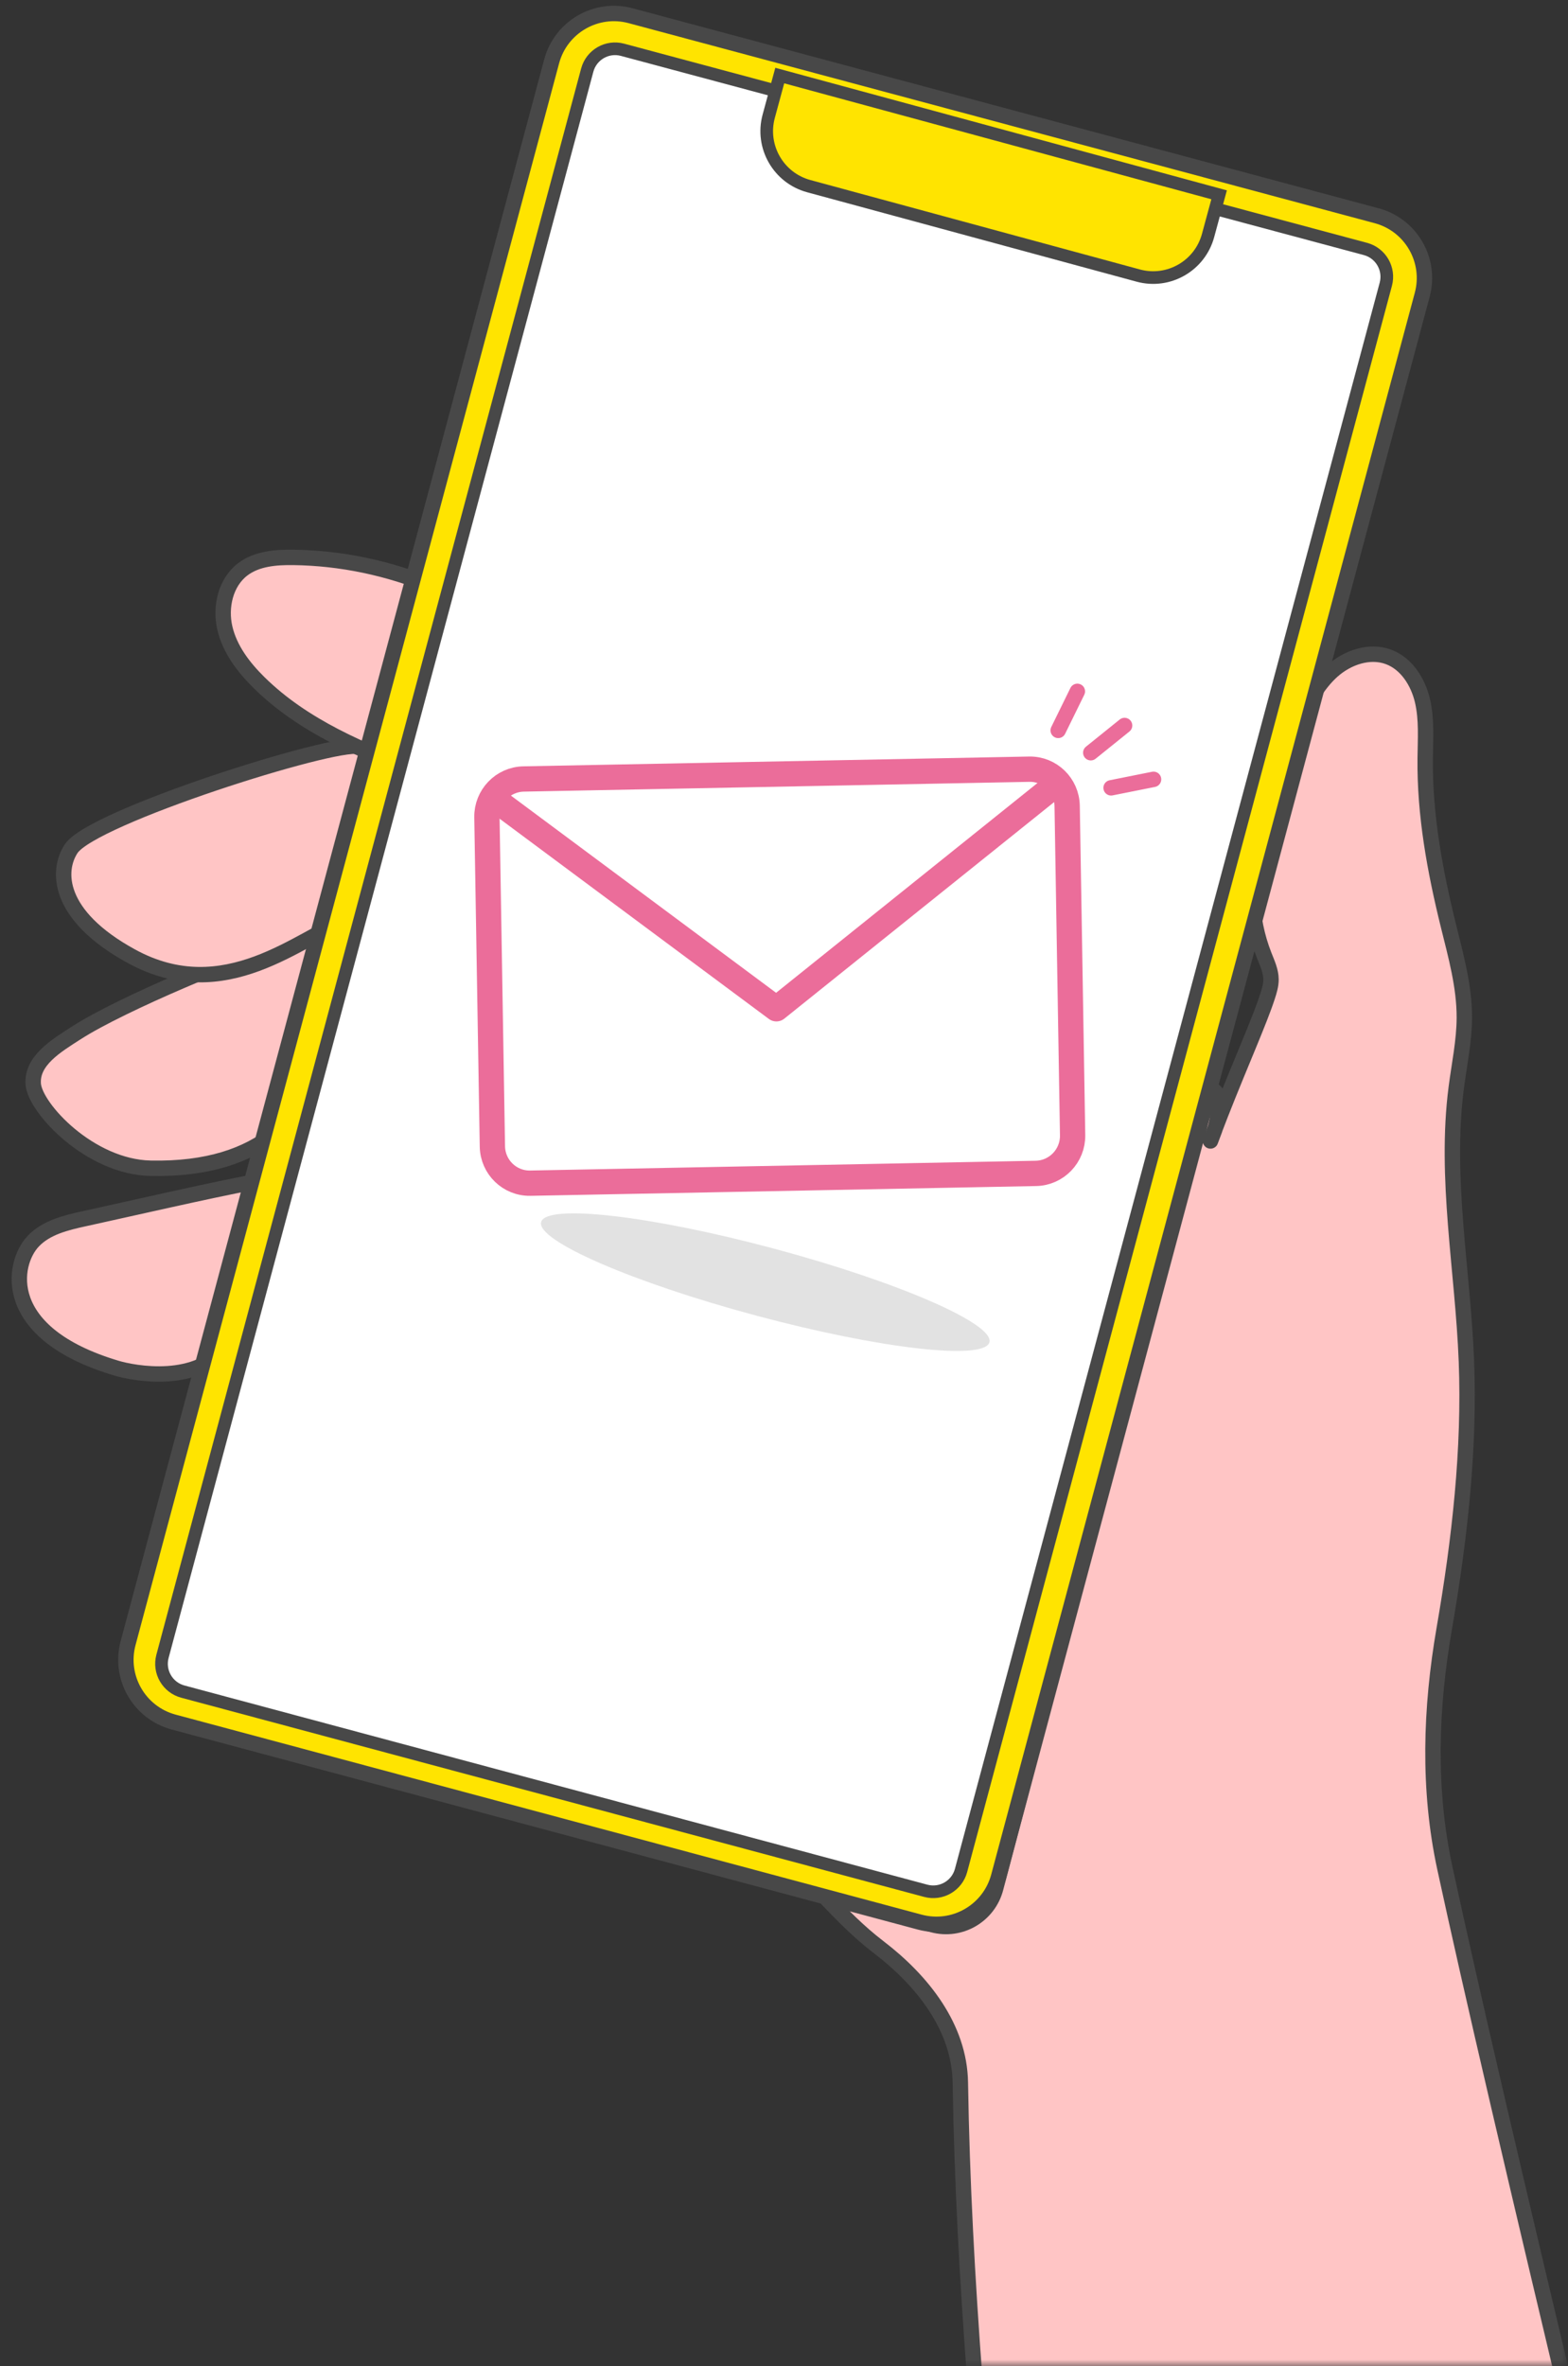
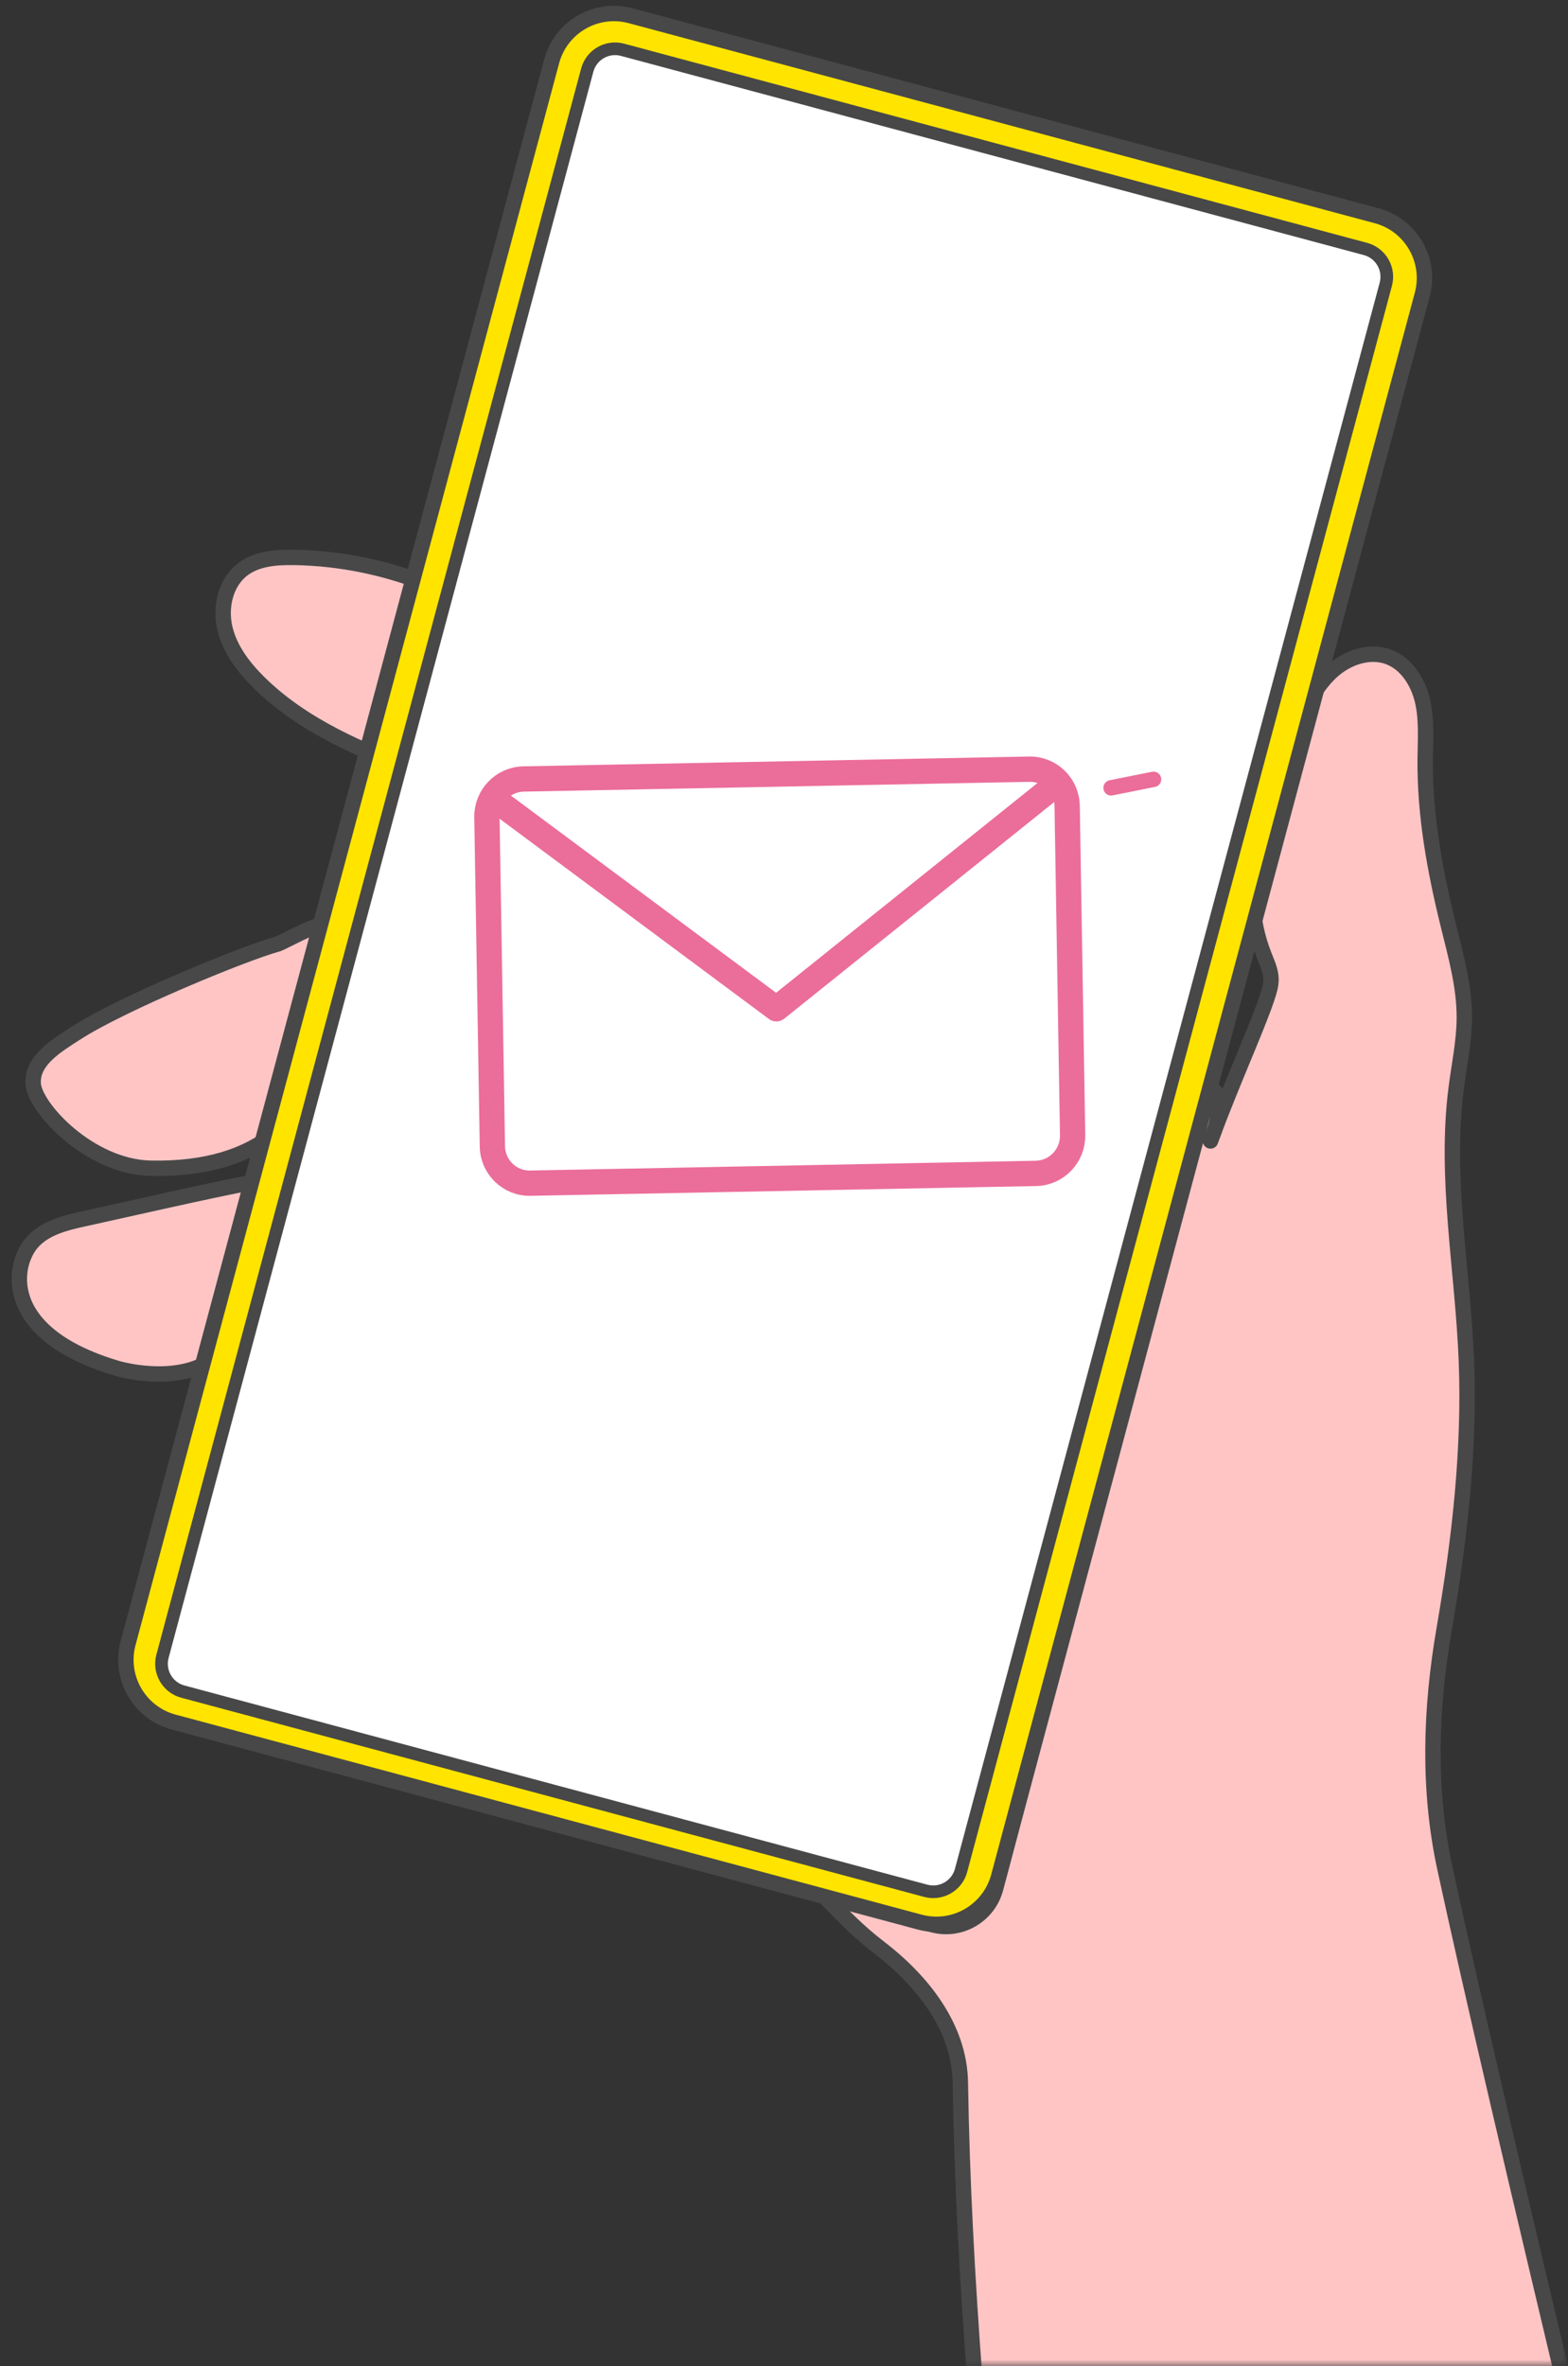
<svg xmlns="http://www.w3.org/2000/svg" width="124" height="187" viewBox="0 0 124 187" fill="none">
  <rect x="0" y="0" width="124" height="187" fill="#333333" stroke="none" />
  <mask id="mask0_172_5630" style="mask-type:alpha" maskUnits="userSpaceOnUse" x="0" y="0" width="124" height="187">
    <rect x="0.5" y="0.5" width="123" height="186" fill="#D9D9D9" stroke="#484848" />
  </mask>
  <g mask="url(#mask0_172_5630)">
    <path d="M6.046 81.625C4.466 82.643 2.479 83.816 2.63 85.691C2.781 87.575 7.091 92.231 11.913 92.331C30.021 92.709 25.963 73.599 25.362 73.194C25.03 72.97 22.326 74.507 21.94 74.612C19.303 75.33 9.649 79.303 6.049 81.624L6.046 81.625Z" fill="#FFC5C5" stroke="#484848" stroke-width="1.218" stroke-linecap="round" stroke-linejoin="round" />
-     <path d="M28.364 58.999C28.364 58.999 28.364 59 28.363 58.999C26.391 58.528 7.299 64.55 5.628 67.074C4.481 68.807 4.482 72.34 10.386 75.572C17.809 79.638 23.724 74.058 27.51 72.659C27.965 72.491 28.477 72.408 28.809 72.055C29.035 71.813 29.151 71.493 29.26 71.18C30.243 68.355 31.141 65.5 31.953 62.619C32.243 61.59 31.71 60.516 30.73 60.09C29.974 59.761 29.195 59.408 28.366 58.998C28.365 58.998 28.364 58.998 28.364 58.999Z" fill="#FFC5C5" stroke="#484848" stroke-width="1.218" stroke-linecap="round" stroke-linejoin="round" />
    <path d="M33.322 61.089C33.321 61.09 33.32 61.09 33.319 61.09C28.686 59.369 23.986 57.406 20.47 53.933C19.251 52.73 18.167 51.303 17.78 49.633C17.393 47.964 17.84 46.02 19.207 44.988C20.322 44.148 21.813 44.034 23.209 44.053C26.952 44.104 30.681 44.876 34.306 46.369C36.176 47.168 36.975 49.309 36.355 51.245C35.328 54.454 34.308 57.7 33.322 61.089Z" fill="#FFC5C5" stroke="#484848" stroke-width="1.218" stroke-linecap="round" stroke-linejoin="round" />
    <path d="M20.061 93.423C20.061 93.422 20.061 93.422 20.06 93.422C16.203 94.162 10.51 95.478 6.673 96.316C5.211 96.635 3.658 97.011 2.627 98.097C0.961 99.851 -0.068 105.38 9.243 108.14C10.518 108.517 15.736 109.564 18.116 106.158C19.111 104.735 18.157 102.813 18.545 101.12C18.86 99.741 19.098 98.344 19.256 96.938C19.373 95.898 21.118 94.033 20.061 93.424C20.061 93.424 20.061 93.423 20.061 93.423Z" fill="#FFC5C5" stroke="#484848" stroke-width="1.218" stroke-linecap="round" stroke-linejoin="round" />
    <path d="M65.317 149.999C65.317 150 65.317 150.001 65.318 150.001C66.597 151.327 67.879 152.663 69.5 153.902C72.964 156.549 75.878 160.234 75.946 164.593C76.067 172.388 76.501 180.212 77.082 187.961C78.746 210.171 100.729 234.528 119.352 222.311C122.138 220.483 123.84 218.006 125.078 214.661C127.484 208.155 126.709 200.959 125.095 194.212C119.833 172.21 116.329 157.199 114.259 147.631C112.914 141.413 113.123 135.015 114.208 128.746C115.434 121.667 116.233 114.532 115.967 107.614C115.689 100.385 114.234 93.139 115.162 85.965C115.4 84.12 115.796 82.288 115.802 80.43C115.81 77.96 115.132 75.549 114.541 73.152C113.471 68.823 112.658 64.398 112.707 59.94C112.722 58.414 112.839 56.867 112.491 55.38C112.143 53.896 111.227 52.44 109.796 51.914C108.295 51.36 106.559 51.962 105.366 53.028C104.172 54.093 103.413 55.552 102.716 56.994C99.912 62.777 97.622 69.526 99.973 75.507C100.216 76.123 100.509 76.744 100.513 77.407C100.515 77.876 100.371 78.336 100.226 78.782C99.61 80.688 98.091 84.078 96.538 88.034C95.818 89.869 95.384 91.118 96.068 89.271C96.295 88.658 96.587 86.749 96.115 86.297C96.005 86.192 95.887 86.073 95.744 85.917C95.477 85.627 82.539 134.783 78.743 149.23C78.171 151.406 75.943 152.7 73.771 152.123C70.103 151.148 65.212 149.865 65.316 149.997C65.317 149.997 65.317 149.999 65.317 149.999Z" fill="#FFC5C5" stroke="#484848" stroke-width="1.218" stroke-linecap="round" stroke-linejoin="round" />
    <path d="M108.87 17.051L49.868 1.241C47.15 0.513 44.356 2.126 43.627 4.845L10.13 129.859C9.401 132.578 11.015 135.372 13.733 136.1L72.735 151.91C75.454 152.638 78.248 151.025 78.976 148.307L112.474 23.292C113.202 20.574 111.589 17.779 108.87 17.051Z" fill="#FFE400" stroke="#484848" stroke-width="1.218" stroke-linecap="round" stroke-linejoin="round" />
    <path d="M49.229 3.934L107.982 19.676C109.197 20.002 109.918 21.251 109.592 22.466L76.002 147.826C75.676 149.04 74.428 149.761 73.213 149.436L14.46 133.693C13.245 133.368 12.525 132.119 12.85 130.904L46.44 5.544C46.766 4.329 48.014 3.608 49.229 3.934Z" fill="white" stroke="#484848" />
-     <path d="M59.81 103.979C69.599 106.602 77.852 107.544 78.244 106.083C78.635 104.622 71.017 101.311 61.227 98.688C51.438 96.065 43.185 95.123 42.793 96.584C42.402 98.045 50.02 101.356 59.81 103.979Z" fill="#E2E2E2" />
    <path d="M81.392 60.791L41.407 61.565C39.778 61.596 38.479 62.948 38.506 64.585L38.939 90.605C38.966 92.241 40.309 93.542 41.938 93.51L81.923 92.737C83.552 92.705 84.851 91.353 84.824 89.717L84.392 63.697C84.365 62.06 83.022 60.759 81.392 60.791Z" fill="white" stroke="#EB6D9A" stroke-width="2" stroke-miterlimit="10" />
    <path d="M39.019 63.095L61.398 79.727L83.491 62.007" stroke="#EB6D9A" stroke-width="2" stroke-linecap="round" stroke-linejoin="round" />
-     <path d="M86.261 59.489L88.933 57.339" stroke="#EB6D9A" stroke-width="1.22" stroke-linecap="round" stroke-linejoin="round" />
-     <path d="M83.685 57.725L85.198 54.641" stroke="#EB6D9A" stroke-width="1.22" stroke-linecap="round" stroke-linejoin="round" />
    <path d="M87.868 62.264L91.223 61.594" stroke="#EB6D9A" stroke-width="1.22" stroke-linecap="round" stroke-linejoin="round" />
-     <path d="M96.409 15.396L95.536 18.614C94.885 21.012 92.413 22.43 90.015 21.779L63.956 14.711C61.558 14.06 60.141 11.588 60.791 9.19L61.664 5.972L96.409 15.396Z" fill="#FFE400" stroke="#484848" />
  </g>
</svg>